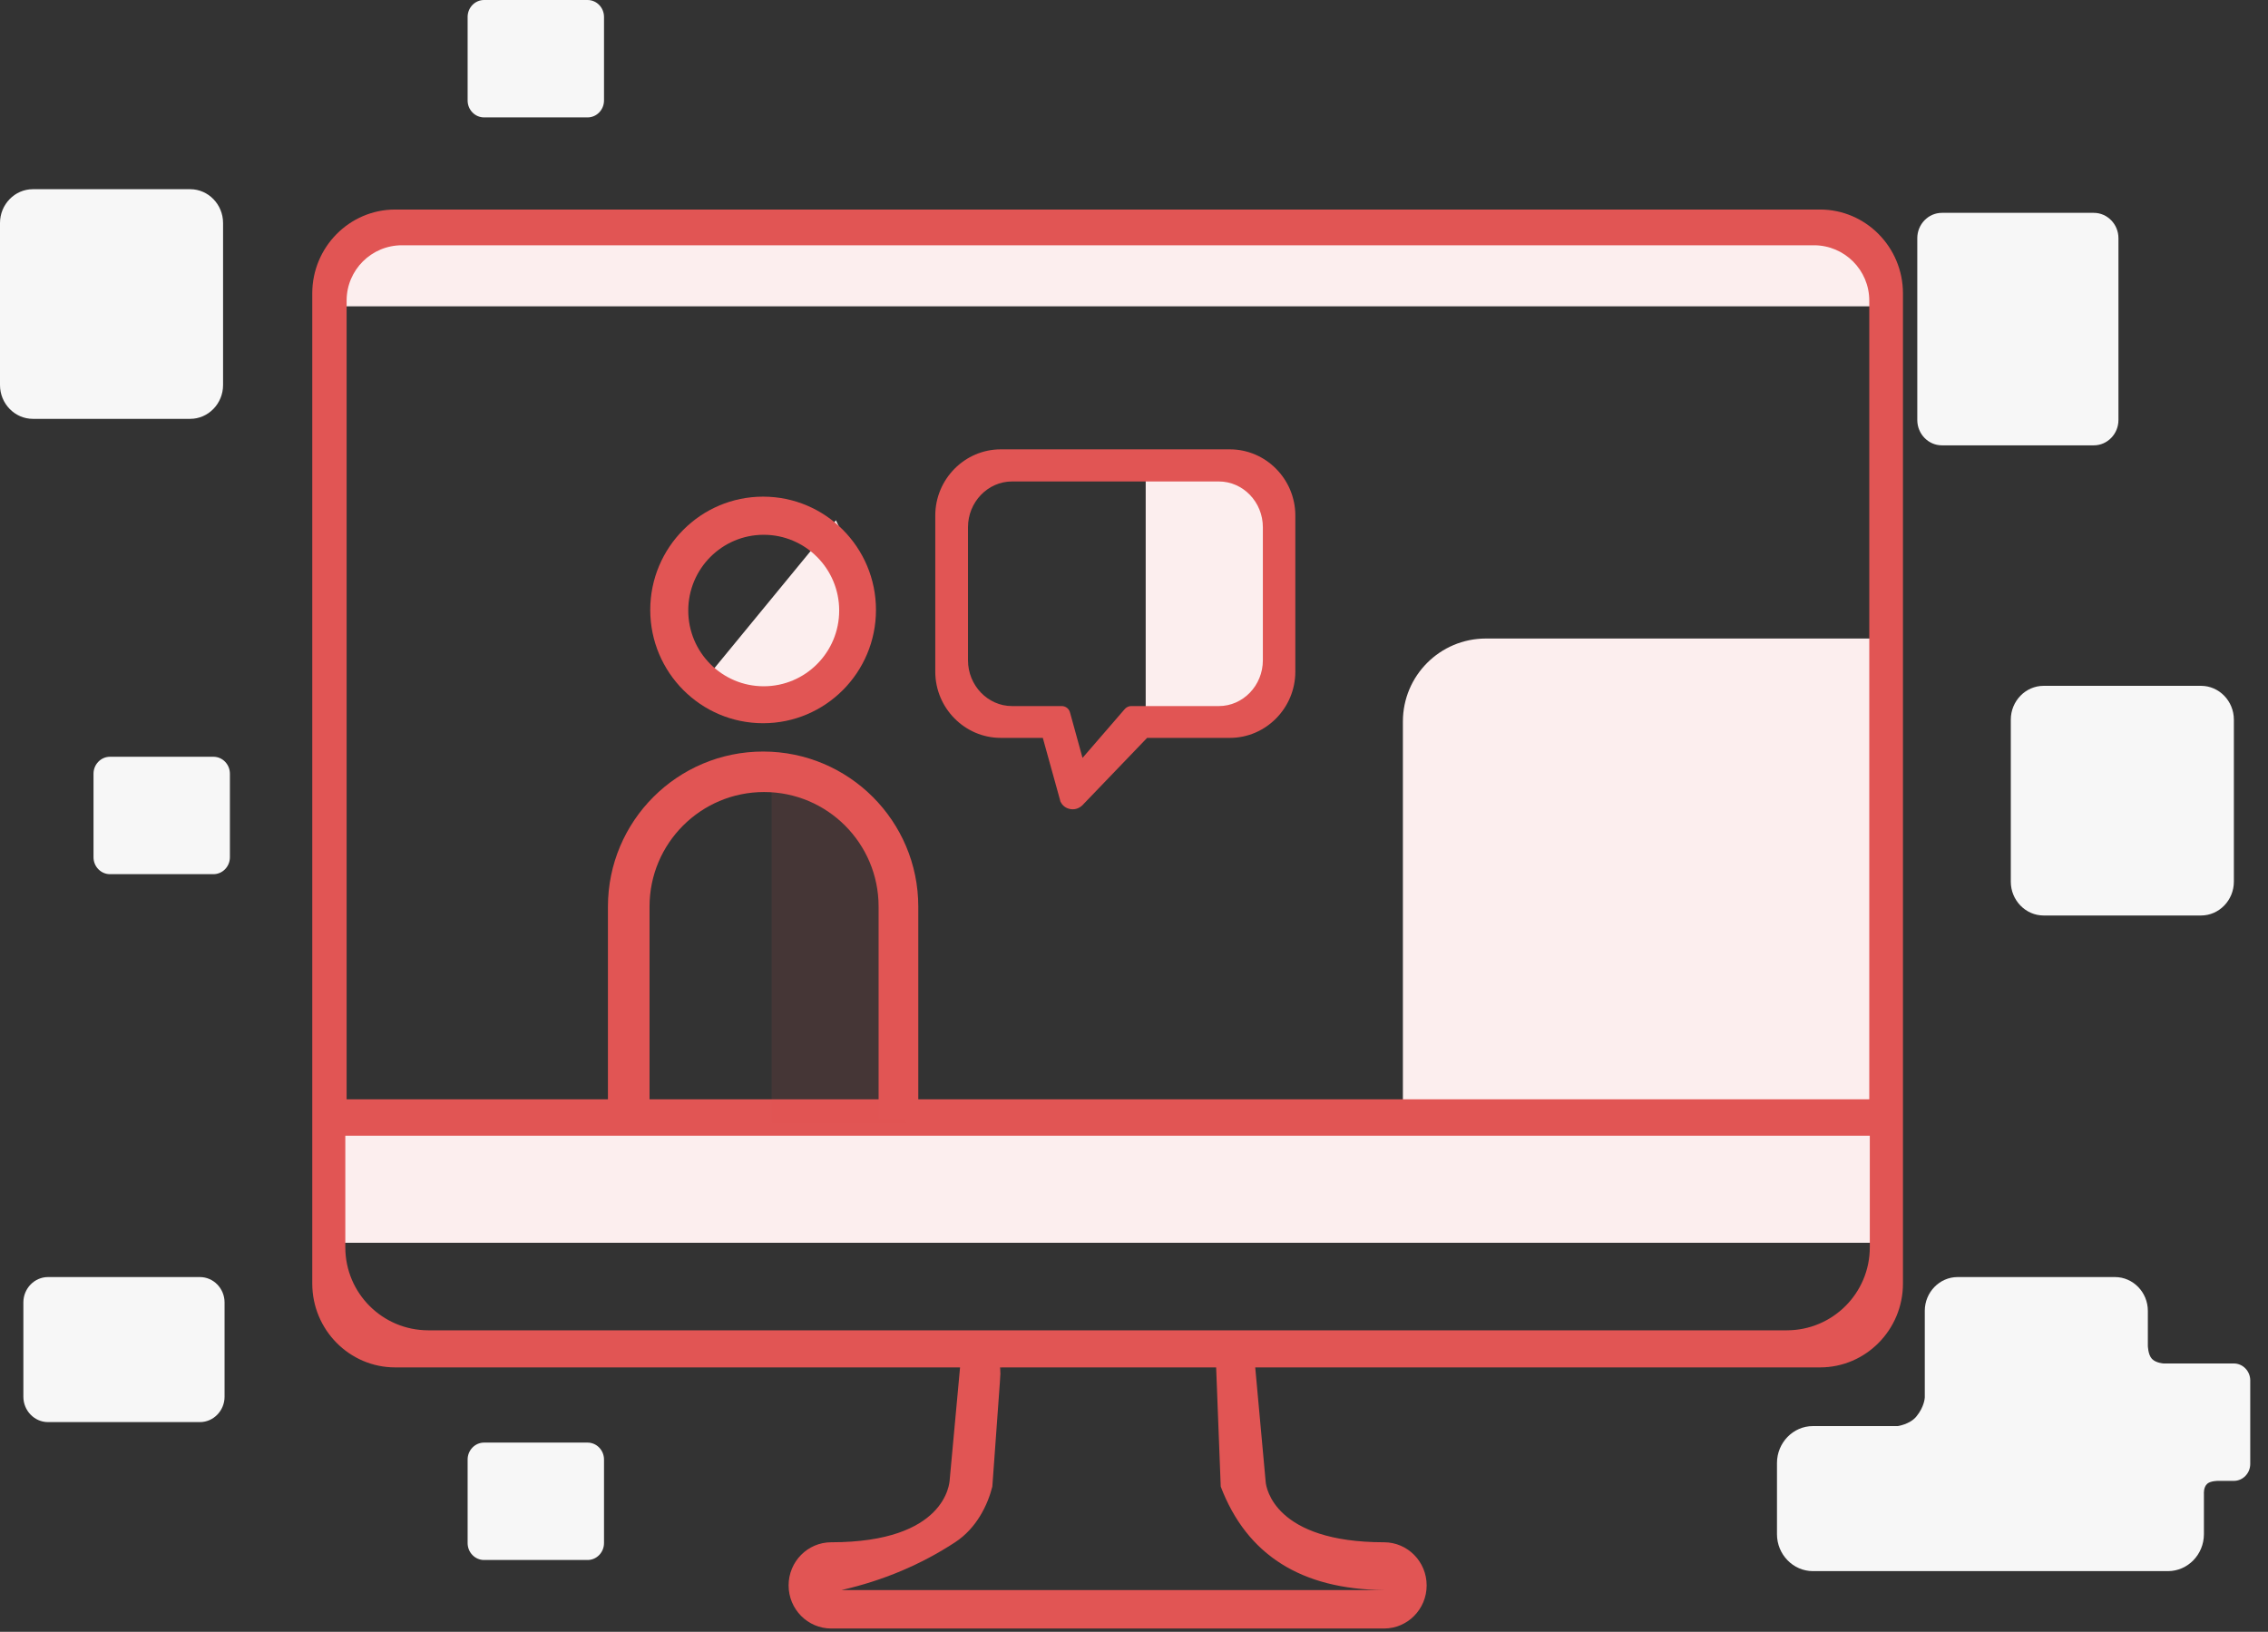
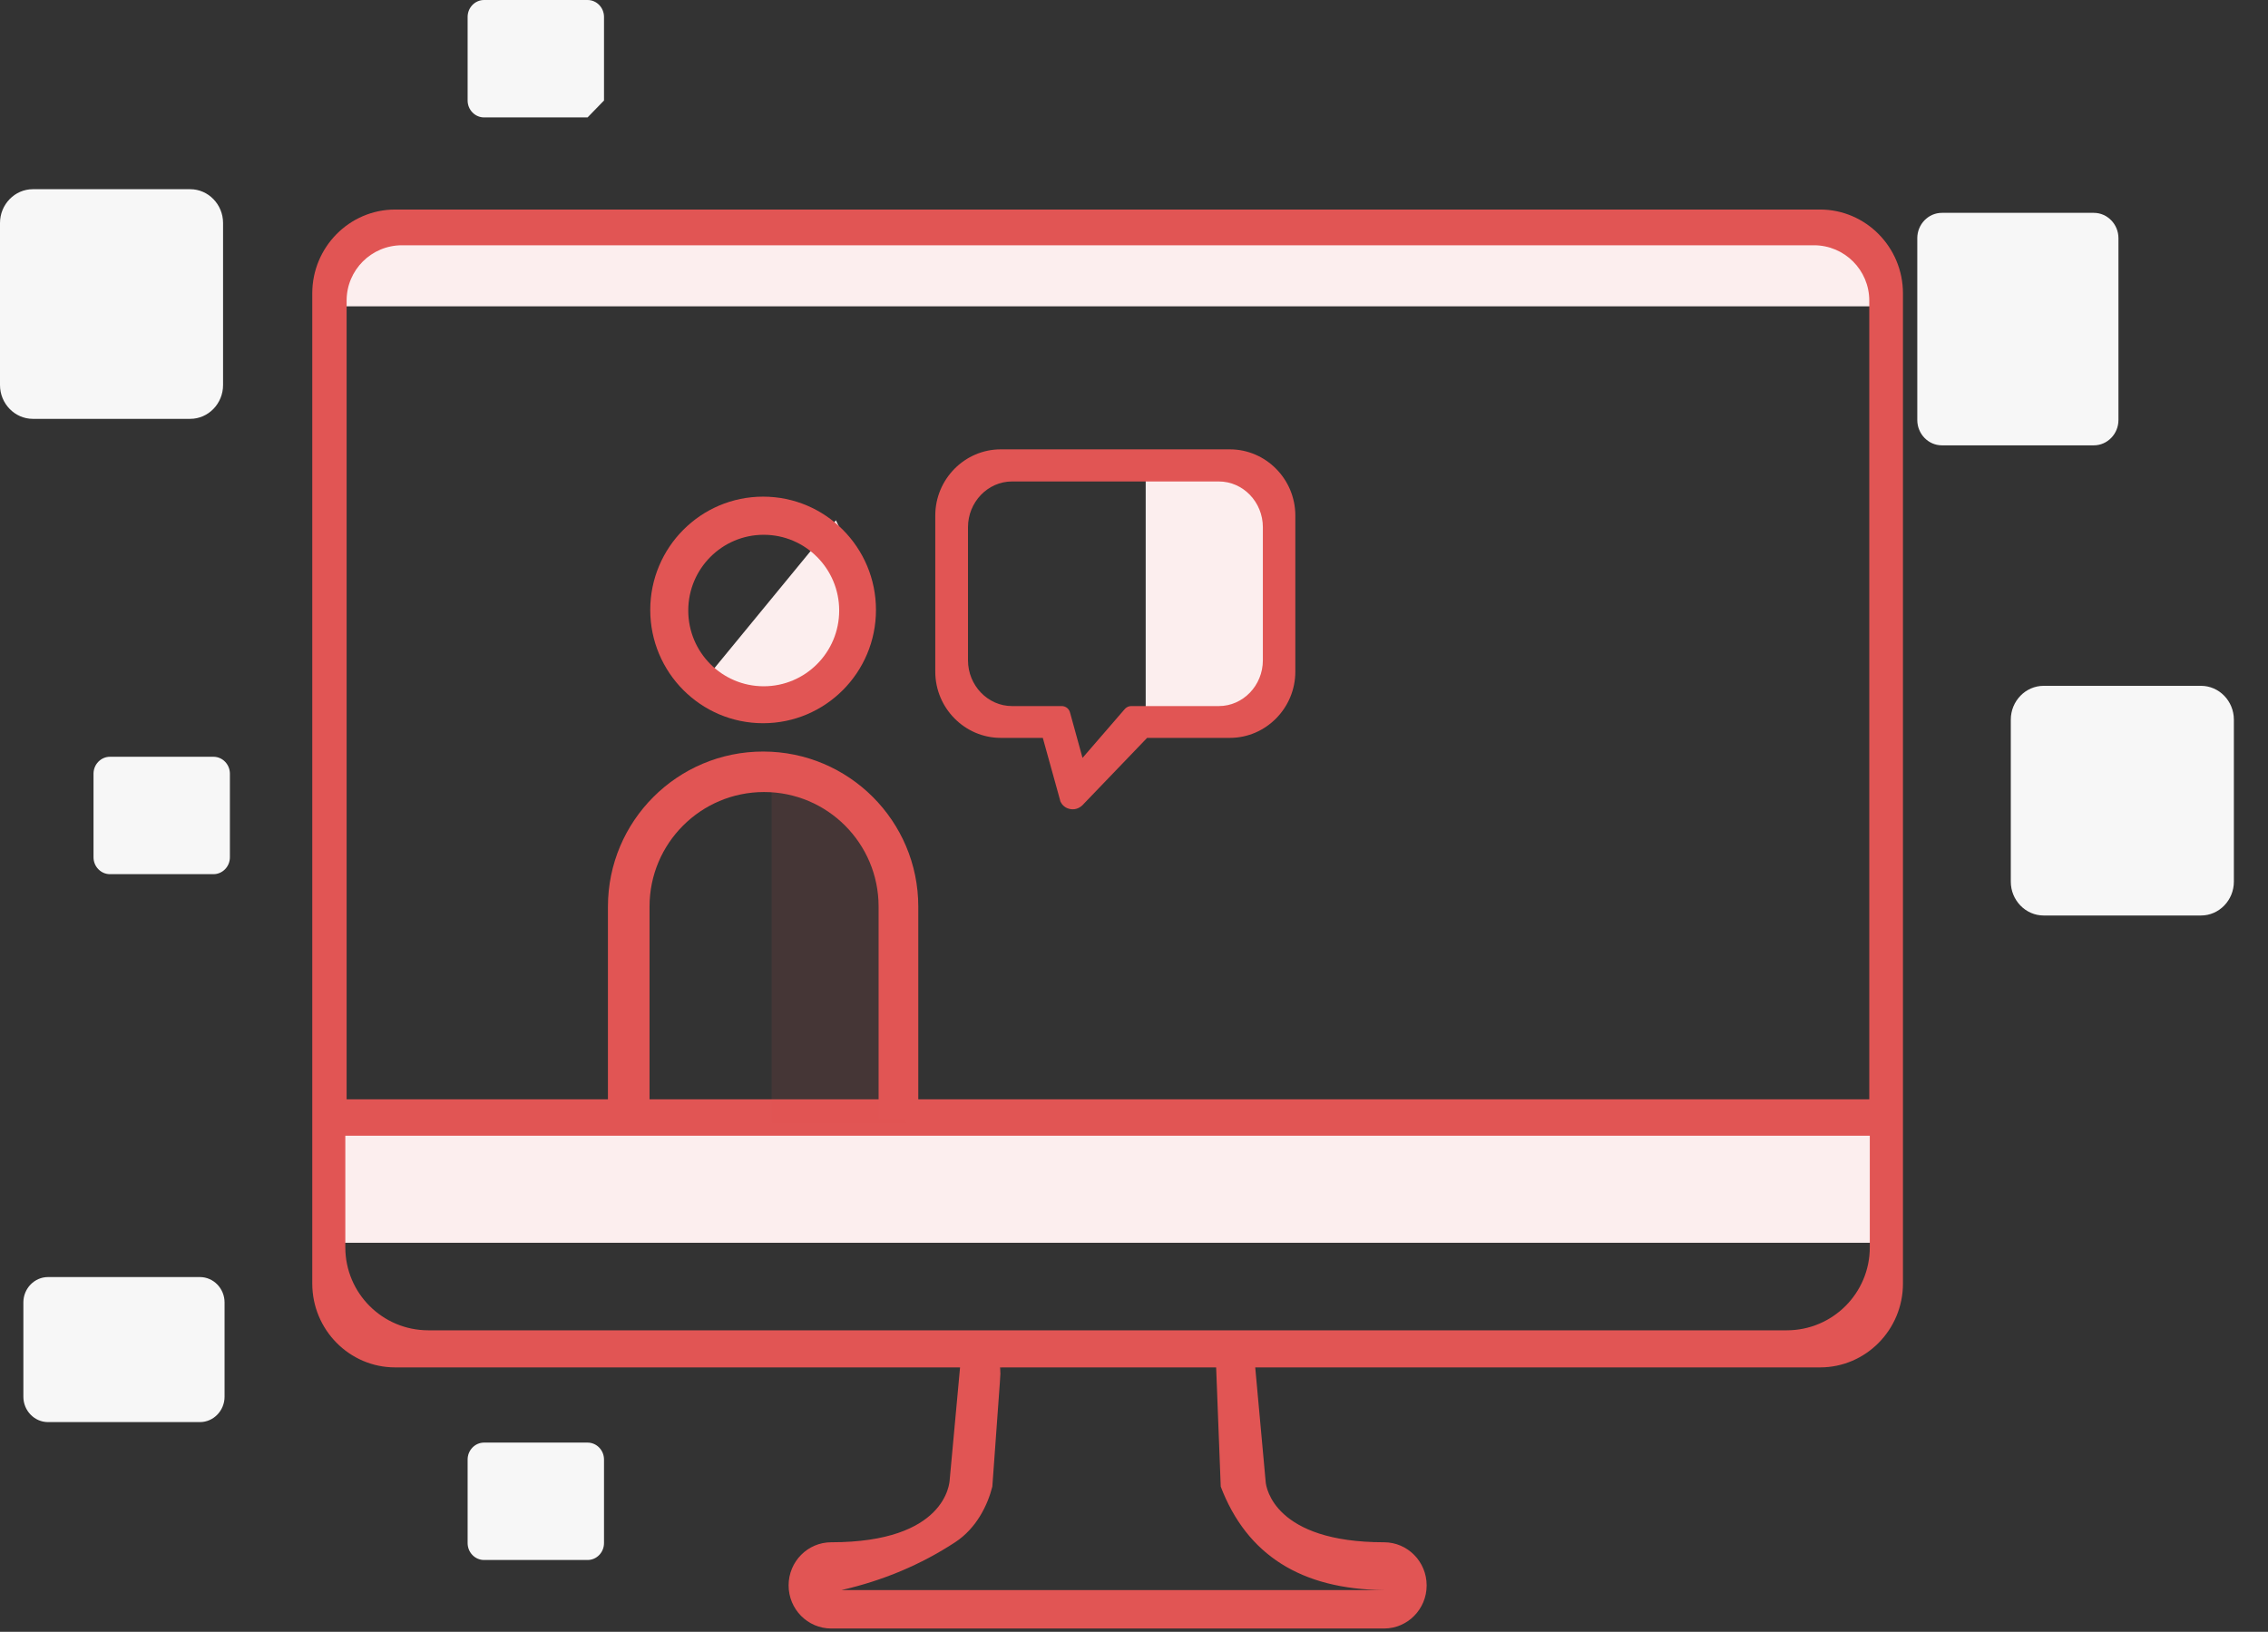
<svg xmlns="http://www.w3.org/2000/svg" width="82px" height="59px" viewBox="0 0 82 59" version="1.1">
  <rect x="0" y="0" width="82" height="59" fill="#333333" stroke="none" />
  <title>27B57BC5-DBF2-48B5-ABCA-43A81C0B7887</title>
  <desc>Created with sketchtool.</desc>
  <defs />
  <g id="Final-Template" stroke="none" stroke-width="1" fill="none" fill-rule="evenodd">
    <g id="Template---2-Demo-Size" transform="translate(-577, -370)">
      <g id="Group-81" transform="translate(403, 358)">
        <g id="Group-3" transform="translate(174, 12)">
-           <path d="M80.765,49.298 C81.091,49.298 81.358,49.574 81.358,49.91 L81.358,52.932 C81.358,53.268 81.091,53.543 80.765,53.543 L80.187,53.543 C80.187,53.543 79.926,53.541 79.805,53.646 C79.663,53.77 79.683,54.006 79.683,54.006 L79.683,55.471 C79.683,56.205 79.099,56.806 78.385,56.806 L65.545,56.806 C64.831,56.806 64.247,56.205 64.247,55.471 L64.247,52.898 C64.247,52.163 64.831,51.562 65.545,51.562 L68.614,51.562 C68.614,51.562 69.05,51.5 69.282,51.221 C69.585,50.857 69.591,50.523 69.591,50.523 L69.591,47.396 C69.591,46.724 70.125,46.174 70.778,46.174 L76.468,46.174 C77.121,46.174 77.656,46.724 77.656,47.396 L77.656,48.651 C77.656,48.651 77.659,48.982 77.805,49.133 C77.952,49.284 78.224,49.298 78.224,49.298 L80.765,49.298 Z" id="Fill-1-Copy" fill="#F7F7F7" />
          <path d="M6.878,15.144 L1.187,15.144 C0.534,15.144 0,14.594 0,13.922 L0,8.063 C0,7.391 0.534,6.841 1.187,6.841 L6.878,6.841 C7.531,6.841 8.065,7.391 8.065,8.063 L8.065,13.922 C8.065,14.594 7.531,15.144 6.878,15.144" id="Fill-3-Copy-3" fill="#F7F7F7" />
          <path d="M79.579,33.101 L73.888,33.101 C73.235,33.101 72.701,32.55 72.701,31.878 L72.701,26.02 C72.701,25.347 73.235,24.797 73.888,24.797 L79.579,24.797 C80.232,24.797 80.766,25.347 80.766,26.02 L80.766,31.878 C80.766,32.55 80.232,33.101 79.579,33.101" id="Fill-3-Copy-4" fill="#F7F7F7" />
          <path d="M21.244,56.404 L17.501,56.404 C17.174,56.404 16.907,56.129 16.907,55.793 L16.907,52.771 C16.907,52.434 17.174,52.159 17.501,52.159 L21.244,52.159 C21.571,52.159 21.838,52.434 21.838,52.771 L21.838,55.793 C21.838,56.129 21.571,56.404 21.244,56.404" id="Fill-5-Copy-3" fill="#F7F7F7" />
          <path d="M7.718,31.607 L3.975,31.607 C3.649,31.607 3.381,31.332 3.381,30.996 L3.381,27.974 C3.381,27.637 3.649,27.362 3.975,27.362 L7.718,27.362 C8.045,27.362 8.312,27.637 8.312,27.974 L8.312,30.996 C8.312,31.332 8.045,31.607 7.718,31.607" id="Fill-5-Copy-4" fill="#F7F7F7" />
          <path d="M7.228,51.418 L1.736,51.418 C1.246,51.418 0.845,51.005 0.845,50.501 L0.845,47.091 C0.845,46.586 1.246,46.174 1.736,46.174 L7.228,46.174 C7.718,46.174 8.119,46.586 8.119,47.091 L8.119,50.501 C8.119,51.005 7.718,51.418 7.228,51.418" id="Fill-7-Copy-2" fill="#F7F7F7" />
-           <path d="M21.244,4.245 L17.501,4.245 C17.174,4.245 16.907,3.97 16.907,3.634 L16.907,0.611 C16.907,0.275 17.174,0 17.501,0 L21.244,0 C21.571,0 21.838,0.275 21.838,0.611 L21.838,3.634 C21.838,3.97 21.571,4.245 21.244,4.245" id="Fill-9-Copy-2" fill="#F7F7F7" />
+           <path d="M21.244,4.245 L17.501,4.245 C17.174,4.245 16.907,3.97 16.907,3.634 L16.907,0.611 C16.907,0.275 17.174,0 17.501,0 L21.244,0 C21.571,0 21.838,0.275 21.838,0.611 L21.838,3.634 " id="Fill-9-Copy-2" fill="#F7F7F7" />
          <path d="M75.702,16.102 L70.21,16.102 C69.72,16.102 69.32,15.69 69.32,15.186 L69.32,8.612 C69.32,8.108 69.72,7.696 70.21,7.696 L75.702,7.696 C76.192,7.696 76.593,8.108 76.593,8.612 L76.593,15.186 C76.593,15.69 76.192,16.102 75.702,16.102" id="Fill-11-Copy" fill="#F7F7F7" />
          <g id="Group-2" transform="translate(10.99, 6.841)">
-             <path d="M42.732,16.246 L56.639,16.246 L56.639,33.348 L39.732,33.348 L39.732,19.246 L39.732,19.246 C39.732,17.59 41.075,16.246 42.732,16.246 Z" id="Rectangle-31" fill="#FCEEEE" />
            <path d="M33.433,10.261 L35.505,10.261 L35.505,19.667 L33.433,19.667 L33.433,19.667 C31.776,19.667 30.433,18.324 30.433,16.667 L30.433,13.261 L30.433,13.261 C30.433,11.604 31.776,10.261 33.433,10.261 Z" id="Rectangle-31-Copy" fill="#FCEEEE" transform="translate(32.969, 14.964) scale(-1, 1) translate(-32.969, -14.964) " />
            <rect id="Rectangle-29" fill="#FCEEEE" transform="translate(28.742, 35.734) scale(1, -1) rotate(-90) translate(-28.742, -35.734) " x="26.383" y="7.516" width="4.718" height="56.435" />
            <path d="M30.062,-25.663 L30.422,-25.663 L30.422,30.772 L30.062,30.772 L30.062,30.772 C28.405,30.772 27.062,29.429 27.062,27.772 L27.062,-22.663 L27.062,-22.663 C27.062,-24.32 28.405,-25.663 30.062,-25.663 Z" id="Rectangle-29-Copy" fill="#FCEEEE" transform="translate(28.742, 2.554) scale(1, -1) rotate(-90) translate(-28.742, -2.554) " />
            <path d="M54.815,0.735 L3.296,0.735 C1.644,0.735 0.3,2.095 0.3,3.765 L0.3,39.568 C0.3,41.239 1.645,42.599 3.296,42.599 L23.721,42.599 L23.347,46.658 C23.34,46.772 23.221,48.922 19.063,48.922 C18.212,48.922 17.522,49.62 17.522,50.481 C17.522,51.342 18.212,52.04 19.063,52.04 L39.05,52.04 C39.901,52.04 40.591,51.342 40.591,50.481 C40.591,49.62 39.901,48.922 39.05,48.922 C35.081,48.922 34.79,46.937 34.772,46.751 C34.771,46.73 34.645,45.346 34.393,42.599 L54.816,42.599 C56.468,42.599 57.812,41.239 57.812,39.568 L57.812,3.766 C57.811,2.095 56.467,0.735 54.815,0.735 Z M56.594,4.027 L56.594,32.906 L1.542,32.906 L1.542,4.027 L1.542,4.027 C1.542,2.923 2.438,2.027 3.542,2.027 L54.594,2.027 L54.594,2.027 C55.699,2.027 56.594,2.923 56.594,4.027 Z M33.146,46.909 C34.087,49.377 36.055,50.624 39.05,50.65 L19.436,50.65 C20.937,50.307 22.306,49.731 23.542,48.922 C24.324,48.41 24.723,47.564 24.888,46.909 C25.157,43.276 25.249,41.914 25.166,42.822 C25.164,42.835 25.164,42.76 25.166,42.599 L32.98,42.599 L33.146,46.909 Z M1.495,38.258 L1.495,34.223 L56.613,34.223 L56.613,38.258 L56.613,38.258 C56.613,39.915 55.27,41.258 53.613,41.258 L4.495,41.258 L4.495,41.258 C2.838,41.258 1.495,39.915 1.495,38.258 Z" id="Shape" fill="#E15554" fill-rule="nonzero" />
            <g id="Group" transform="translate(10.99, 11.116)">
              <path d="M5.918,9.406 L5.918,22.634 L10.758,22.634 L10.758,14.247 L10.758,14.247 C10.758,11.573 8.591,9.406 5.918,9.406 L5.918,9.406 Z" id="Path-3" fill-opacity="0.104" fill="#E15554" />
              <path d="M3.381,6.771 L8.242,0.855 C9.233,2.777 9.158,4.4 8.017,5.723 C6.876,7.046 5.331,7.395 3.381,6.771 Z" id="Path-2" fill="#FCEEEE" />
              <path d="M1.504,22.527 L0.021,22.527 C0.007,22.366 1.79661235e-15,22.202 1.77635684e-15,22.036 L0,14.826 L0,14.826 C-3.7948339e-16,11.728 2.512,9.216 5.611,9.216 L5.611,9.216 L5.611,9.216 C8.709,9.216 11.221,11.728 11.221,14.826 L11.221,22.036 L11.221,22.036 C11.221,22.202 11.214,22.366 11.2,22.527 L9.786,22.527 L9.786,14.821 C9.786,12.534 7.932,10.68 5.645,10.68 L5.645,10.68 L5.645,10.68 C3.358,10.68 1.504,12.534 1.504,14.821 L1.504,14.821 L1.504,22.527 Z M5.611,8.192 C3.357,8.192 1.53,6.358 1.53,4.096 C1.53,1.834 3.357,0 5.611,0 C7.864,0 9.691,1.834 9.691,4.096 C9.691,6.358 7.864,8.192 5.611,8.192 Z M5.632,6.856 C7.139,6.856 8.361,5.63 8.361,4.118 C8.361,2.605 7.139,1.379 5.632,1.379 C4.126,1.379 2.904,2.605 2.904,4.118 C2.904,5.63 4.126,6.856 5.632,6.856 Z" id="Combined-Shape-Copy" fill="#E15554" />
            </g>
            <path d="M30.467,22.215 C30.568,22.334 30.704,22.42 30.873,22.42 C31.042,22.42 31.211,22.334 31.295,22.181 C31.312,22.146 31.329,22.129 31.329,22.095 L31.955,19.838 L33.476,19.838 C34.778,19.838 35.843,18.76 35.843,17.443 L35.843,11.8 C35.843,10.483 34.778,9.406 33.476,9.406 L25.192,9.406 C23.89,9.406 22.825,10.483 22.825,11.8 L22.825,17.443 C22.825,18.76 23.89,19.838 25.192,19.838 L28.184,19.838 L30.467,22.215 Z M23.999,17.033 L23.999,12.221 C23.999,11.311 24.715,10.567 25.591,10.567 L33.067,10.567 C33.943,10.567 34.66,11.311 34.66,12.221 L34.66,17.033 C34.66,17.943 33.943,18.688 33.067,18.688 L31.269,18.688 C31.126,18.688 30.999,18.787 30.967,18.936 L30.519,20.562 L28.984,18.787 C28.92,18.721 28.84,18.688 28.761,18.688 L25.591,18.688 C24.715,18.688 23.999,17.943 23.999,17.033 Z" id="Shape" fill="#E15554" fill-rule="nonzero" transform="translate(29.334, 15.913) scale(-1, 1) translate(-29.334, -15.913) " />
          </g>
        </g>
      </g>
    </g>
  </g>
</svg>